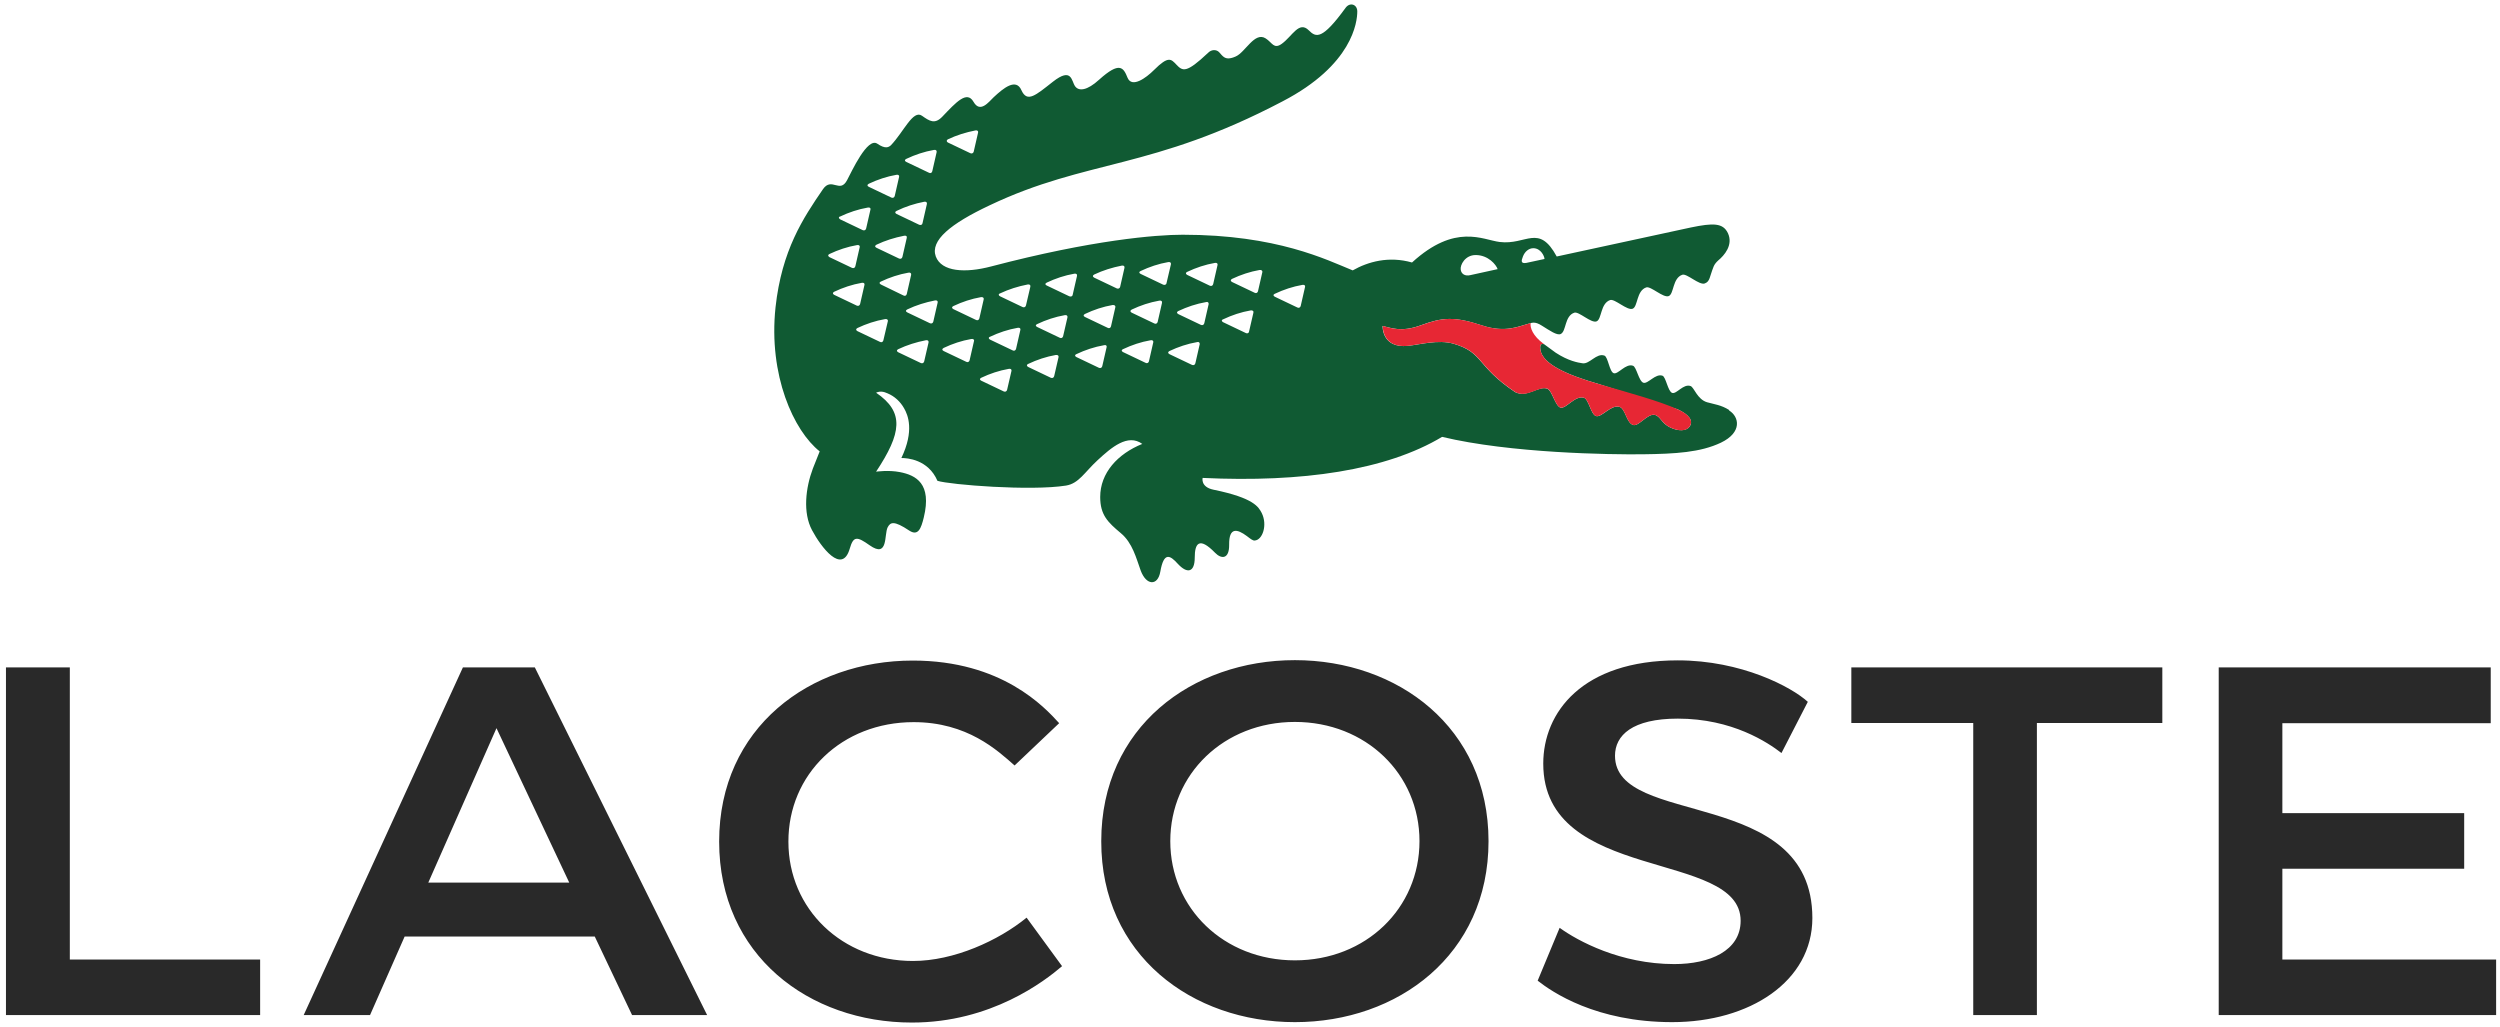
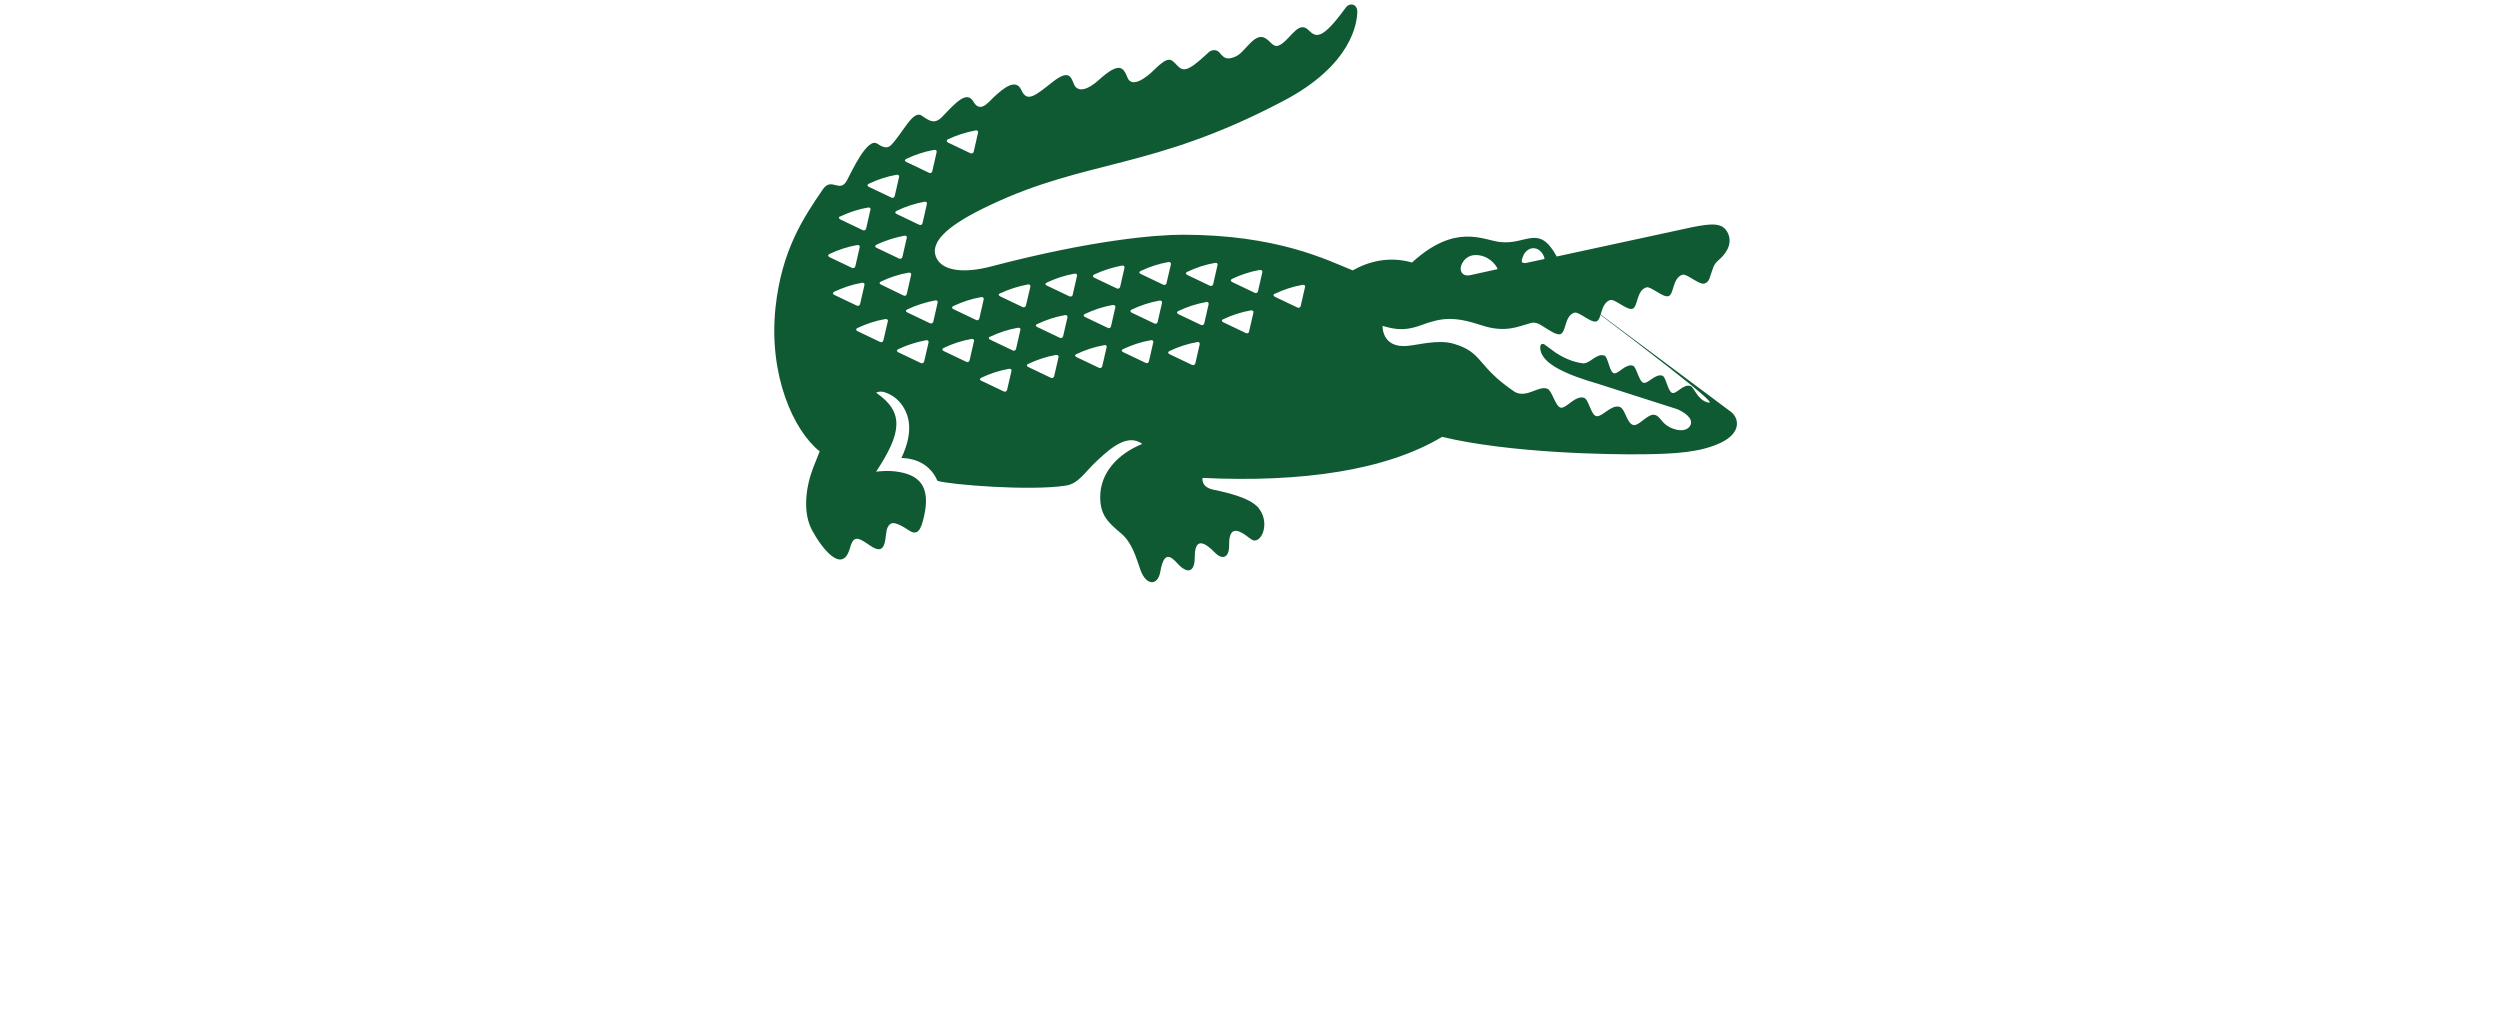
<svg xmlns="http://www.w3.org/2000/svg" width="185" height="76" viewBox="0 0 185 76" fill="none">
-   <path d="M36.74 53.883L42.125 65.313H31.693L36.74 53.883ZM5.167 49.388H0.441V75.117H19.25V71.005H5.167V49.388ZM146.02 53.5V75.117H150.73V53.5H160.012V49.388H136.999V53.5H146.02ZM95.822 71.066C90.575 71.066 86.601 67.215 86.601 62.245C86.601 57.274 90.575 53.423 95.822 53.423C101.069 53.423 105.042 57.274 105.042 62.245C105.042 67.215 101.069 71.066 95.822 71.066ZM67.608 53.438C71.582 53.438 73.806 55.525 75.08 56.645L78.378 53.515C77.304 52.334 74.144 48.882 67.547 48.882C59.937 48.882 53.217 53.837 53.217 62.275C53.217 70.698 59.876 75.669 67.485 75.669C73.346 75.669 77.304 72.6 78.593 71.496L75.969 67.906C73.883 69.609 70.584 71.112 67.562 71.112C62.315 71.112 58.342 67.261 58.342 62.291C58.326 57.289 62.3 53.438 67.608 53.438ZM113.787 72.57C114.861 73.413 118.098 75.638 123.744 75.638C129.467 75.638 134.115 72.631 134.115 67.936C134.115 58.148 119.51 61.278 119.51 55.924C119.51 54.42 120.783 53.178 124.158 53.178C128.193 53.178 130.817 54.942 131.829 55.724L133.778 51.935C132.566 50.83 128.868 48.867 124.158 48.867C117.086 48.867 114.201 52.717 114.201 56.507C114.201 65.39 128.807 62.843 128.807 68.136C128.807 70.361 126.521 71.342 123.897 71.342C119.924 71.342 116.763 69.639 115.413 68.658L113.787 72.57ZM184.314 49.388H164.185V75.117H184.713V71.005H168.895V64.285H182.35V60.173H168.895V53.515H184.314V49.388ZM46.774 75.117H52.328L39.578 49.388H34.255L22.472 75.117H27.382L29.944 69.302H44.012L46.774 75.117ZM95.822 75.638C103.431 75.638 110.151 70.667 110.151 62.245C110.151 53.822 103.416 48.851 95.822 48.851C88.212 48.851 81.493 53.807 81.493 62.245C81.477 70.667 88.212 75.638 95.822 75.638Z" fill="#292929" />
-   <path d="M96.573 21.236L96.251 22.647C96.22 22.755 96.112 22.816 96.005 22.755L94.333 21.957C94.21 21.895 94.21 21.788 94.333 21.742C94.977 21.435 95.668 21.205 96.373 21.082C96.527 21.052 96.603 21.128 96.573 21.236ZM93.412 20.147L93.09 21.558C93.059 21.665 92.952 21.727 92.845 21.665L91.172 20.868C91.05 20.806 91.05 20.699 91.172 20.637C91.817 20.331 92.507 20.101 93.213 19.978C93.351 19.962 93.443 20.039 93.412 20.147ZM92.43 24.534C92.415 24.657 92.292 24.703 92.185 24.642L90.513 23.844C90.39 23.783 90.374 23.675 90.513 23.629C91.157 23.322 91.847 23.092 92.553 22.97C92.691 22.954 92.783 23.015 92.752 23.138L92.43 24.534ZM90.098 19.61L89.776 21.021C89.746 21.144 89.638 21.19 89.531 21.144L87.859 20.346C87.736 20.285 87.72 20.177 87.859 20.116C88.503 19.809 89.193 19.579 89.899 19.456C90.037 19.425 90.129 19.502 90.098 19.61ZM89.439 22.509L89.117 23.921C89.086 24.043 88.978 24.089 88.871 24.043L87.199 23.246C87.076 23.184 87.061 23.077 87.199 23.015C87.843 22.709 88.534 22.479 89.239 22.356C89.377 22.31 89.454 22.387 89.439 22.509ZM88.779 25.47L88.457 26.882C88.426 27.004 88.319 27.05 88.211 27.004L86.539 26.207C86.416 26.145 86.416 26.038 86.539 25.977C87.183 25.67 87.874 25.439 88.579 25.317C88.702 25.271 88.794 25.348 88.779 25.47ZM86.324 20.944C86.309 21.067 86.186 21.113 86.079 21.067L84.407 20.269C84.284 20.208 84.269 20.116 84.407 20.055C85.051 19.748 85.741 19.517 86.447 19.395C86.585 19.364 86.677 19.441 86.647 19.564L86.324 20.944ZM85.987 22.417L85.665 23.829C85.634 23.936 85.526 23.997 85.419 23.936L83.747 23.138C83.624 23.077 83.624 22.97 83.747 22.908C84.391 22.601 85.082 22.371 85.787 22.248C85.925 22.218 86.017 22.294 85.987 22.417ZM85.342 25.332L85.02 26.744C84.99 26.851 84.882 26.912 84.775 26.851L83.103 26.053C82.98 25.992 82.98 25.884 83.103 25.838C83.747 25.532 84.437 25.301 85.143 25.179C85.281 25.148 85.373 25.225 85.342 25.332ZM82.642 21.343L80.97 20.546C80.847 20.484 80.847 20.377 80.97 20.315C81.614 20.009 82.305 19.794 83.01 19.656C83.148 19.625 83.241 19.702 83.21 19.824L82.888 21.236C82.857 21.343 82.75 21.389 82.642 21.343ZM82.535 22.739L82.213 24.151C82.182 24.273 82.075 24.32 81.967 24.258L80.295 23.46C80.157 23.399 80.157 23.292 80.295 23.23C80.939 22.923 81.63 22.693 82.335 22.571C82.474 22.555 82.566 22.632 82.535 22.739ZM81.891 25.685L81.568 27.096C81.538 27.219 81.43 27.265 81.323 27.219L79.651 26.421C79.528 26.36 79.528 26.253 79.651 26.207C80.295 25.9 80.985 25.67 81.691 25.547C81.829 25.501 81.921 25.578 81.891 25.685ZM79.129 21.926L77.457 21.128C77.334 21.067 77.319 20.99 77.457 20.914C78.101 20.607 78.791 20.377 79.497 20.254C79.635 20.223 79.727 20.3 79.697 20.423L79.374 21.834C79.359 21.926 79.252 21.972 79.129 21.926ZM78.669 24.887C78.638 24.995 78.531 25.056 78.423 24.995L76.751 24.197C76.628 24.136 76.613 24.043 76.751 23.982C77.395 23.675 78.086 23.445 78.791 23.322C78.93 23.292 79.022 23.368 78.991 23.491L78.669 24.887ZM78.009 27.833C77.978 27.956 77.871 28.002 77.763 27.956L76.091 27.158C75.969 27.096 75.953 26.989 76.091 26.928C76.736 26.621 77.426 26.391 78.132 26.268C78.27 26.253 78.362 26.314 78.331 26.437L78.009 27.833ZM75.922 22.601C75.892 22.724 75.784 22.77 75.677 22.724L74.005 21.926C73.882 21.865 73.867 21.758 74.005 21.711C74.649 21.405 75.34 21.19 76.045 21.052C76.183 21.021 76.275 21.098 76.245 21.221L75.922 22.601ZM75.508 24.412L75.186 25.823C75.155 25.93 75.048 25.992 74.941 25.93L73.268 25.133C73.146 25.071 73.13 24.964 73.268 24.918C73.913 24.611 74.603 24.381 75.309 24.258C75.447 24.227 75.539 24.304 75.508 24.412ZM74.849 27.449L74.526 28.845C74.496 28.968 74.388 29.014 74.281 28.968L72.609 28.17C72.486 28.109 72.486 28.017 72.609 27.956C73.253 27.649 73.943 27.419 74.649 27.296C74.787 27.265 74.879 27.342 74.849 27.449ZM72.225 23.675L70.553 22.877C70.43 22.816 70.415 22.709 70.553 22.647C71.197 22.34 71.888 22.11 72.593 21.988C72.731 21.972 72.823 22.034 72.793 22.156L72.471 23.568C72.44 23.675 72.332 23.737 72.225 23.675ZM72.072 25.255L71.749 26.667C71.719 26.774 71.611 26.836 71.504 26.774L69.832 25.977C69.709 25.915 69.694 25.823 69.832 25.746C70.476 25.439 71.166 25.209 71.872 25.087C72.01 25.056 72.118 25.133 72.072 25.255ZM69.065 23.798C69.034 23.921 68.927 23.967 68.819 23.921L67.147 23.123C67.009 23.061 67.009 22.954 67.147 22.893C67.791 22.586 68.482 22.371 69.187 22.233C69.326 22.202 69.418 22.279 69.387 22.387L69.065 23.798ZM68.39 26.744C68.359 26.866 68.252 26.912 68.144 26.866L66.472 26.069C66.349 26.007 66.334 25.9 66.472 25.838C67.116 25.532 67.807 25.317 68.512 25.179C68.65 25.148 68.743 25.225 68.712 25.348L68.39 26.744ZM65.183 21.052C65.061 20.99 65.061 20.883 65.183 20.837C65.828 20.53 66.518 20.3 67.224 20.177C67.362 20.147 67.454 20.223 67.423 20.346L67.101 21.758C67.07 21.88 66.963 21.926 66.855 21.865L65.183 21.052ZM65.367 25.194C65.337 25.301 65.229 25.363 65.122 25.301L63.45 24.504C63.327 24.442 63.327 24.335 63.45 24.273C64.094 23.967 64.784 23.737 65.49 23.614C65.628 23.583 65.72 23.66 65.705 23.752L65.367 25.194ZM61.731 21.819C61.608 21.758 61.608 21.65 61.731 21.589C62.376 21.282 63.066 21.052 63.772 20.929C63.91 20.898 64.002 20.975 63.971 21.082L63.649 22.494C63.618 22.617 63.511 22.663 63.404 22.617L61.731 21.819ZM61.378 18.797C62.023 18.49 62.713 18.259 63.419 18.137C63.557 18.106 63.649 18.183 63.618 18.29L63.296 19.702C63.266 19.824 63.158 19.87 63.051 19.824L61.378 19.027C61.256 18.95 61.256 18.858 61.378 18.797ZM62.176 16.02C62.821 15.713 63.511 15.483 64.217 15.36C64.355 15.329 64.447 15.406 64.416 15.498L64.094 16.909C64.063 17.032 63.956 17.078 63.848 17.032L62.176 16.234C62.053 16.158 62.038 16.05 62.176 16.02ZM64.293 13.596C64.938 13.289 65.628 13.059 66.334 12.936C66.472 12.905 66.564 12.982 66.533 13.089L66.211 14.501C66.18 14.623 66.073 14.669 65.966 14.623L64.293 13.826C64.155 13.764 64.171 13.657 64.293 13.596ZM67.101 17.6L66.779 19.011C66.748 19.134 66.641 19.18 66.533 19.134L64.861 18.336C64.738 18.275 64.723 18.183 64.861 18.106C65.505 17.799 66.196 17.584 66.901 17.446C67.04 17.416 67.132 17.477 67.101 17.6ZM68.39 14.93C68.528 14.9 68.62 14.976 68.589 15.099L68.267 16.511C68.252 16.633 68.144 16.679 68.021 16.633L66.349 15.835C66.226 15.774 66.211 15.667 66.349 15.605C67.009 15.283 67.684 15.068 68.39 14.93ZM67.07 11.755C67.715 11.448 68.405 11.218 69.111 11.095C69.249 11.064 69.341 11.141 69.31 11.264L68.988 12.675C68.957 12.798 68.85 12.844 68.743 12.783L67.07 11.985C66.932 11.923 66.932 11.816 67.07 11.755ZM70.139 10.312C70.783 10.006 71.473 9.791 72.179 9.653C72.317 9.622 72.409 9.699 72.379 9.806L72.056 11.218C72.026 11.34 71.918 11.386 71.811 11.34L70.139 10.543C70.031 10.481 70.031 10.374 70.139 10.312ZM109.199 18.873C110.135 18.873 110.718 19.594 110.825 19.916L108.8 20.361C108.401 20.453 108.14 20.269 108.094 19.962C108.033 19.61 108.417 18.873 109.199 18.873ZM112.697 18.981C112.835 18.612 113.142 18.367 113.464 18.367C114.032 18.367 114.293 18.981 114.293 19.165L112.942 19.456C112.544 19.517 112.559 19.318 112.697 18.981ZM127.947 30.334C127.364 29.965 126.858 29.919 126.321 29.766C125.599 29.551 125.369 28.677 125.109 28.569C124.572 28.37 124.065 29.183 123.743 29.076C123.421 28.968 123.283 27.894 123.022 27.802C122.5 27.618 121.948 28.431 121.611 28.324C121.273 28.216 121.104 27.158 120.844 27.066C120.307 26.866 119.739 27.726 119.417 27.618C119.095 27.511 119.002 26.421 118.726 26.314C118.143 26.099 117.622 26.974 117.1 26.882C116.778 26.836 116.057 26.713 115.121 26.099L114.262 25.47C114.17 25.439 113.924 25.378 113.986 25.854C114.124 26.974 116.072 27.771 118.297 28.416L124.142 30.288C124.97 30.671 125.339 31.131 125.032 31.561C124.802 31.898 124.219 31.929 123.605 31.638C122.945 31.331 122.869 30.794 122.454 30.702C121.933 30.579 121.288 31.546 120.874 31.453C120.353 31.331 120.291 30.226 119.831 30.103C119.217 29.935 118.542 30.886 118.128 30.794C117.714 30.702 117.576 29.52 117.192 29.428C116.548 29.26 115.888 30.257 115.489 30.165C115.09 30.073 114.86 28.907 114.507 28.769C113.863 28.508 113.004 29.474 112.114 29.014C109.23 27.081 109.782 26.084 107.573 25.439C106.437 25.102 105.011 25.516 104.182 25.593C102.234 25.792 102.311 24.12 102.311 24.12C102.878 24.243 103.676 24.611 105.133 24.074C106.714 23.491 107.588 23.399 109.644 24.074C111.378 24.657 112.405 24.136 113.019 23.982C113.326 23.905 113.541 23.737 114.108 24.105C114.676 24.458 115.213 24.841 115.489 24.718C115.919 24.519 115.765 23.384 116.502 23.138C116.839 23.031 117.744 23.936 118.143 23.783C118.542 23.629 118.419 22.448 119.156 22.202C119.493 22.095 120.414 23 120.813 22.847C121.212 22.693 121.089 21.512 121.825 21.267C122.163 21.159 123.083 22.064 123.482 21.911C123.881 21.758 123.758 20.576 124.495 20.331C124.832 20.223 125.753 21.128 126.152 20.975C126.551 20.822 126.489 20.515 126.811 19.717C126.873 19.564 126.996 19.41 127.149 19.272C127.594 18.904 128.269 18.137 127.87 17.262C127.502 16.48 126.765 16.495 125.124 16.833L115.198 18.981C113.863 16.526 112.958 18.152 110.979 17.907C109.721 17.753 107.696 16.495 104.489 19.425C102.771 18.935 101.237 19.364 100.101 20.009C98.168 19.226 94.501 17.37 87.521 17.37C85.542 17.37 80.832 17.753 73.345 19.717C71.427 20.223 69.678 20.116 69.249 18.981C68.819 17.799 70.338 16.557 73.238 15.191C80.433 11.77 85.235 12.583 94.9 7.505C100.101 4.805 100.439 1.614 100.439 0.846C100.439 0.325 99.902 0.141 99.58 0.57C97.831 2.979 97.386 2.78 96.849 2.243C96.128 1.522 95.637 2.672 94.854 3.24C94.256 3.669 94.149 3.148 93.658 2.841C92.845 2.319 92.154 3.869 91.448 4.176C90.635 4.544 90.482 4.13 90.206 3.853C90.006 3.654 89.653 3.654 89.408 3.9C87.766 5.449 87.521 5.28 87.03 4.759C86.662 4.375 86.462 4.114 85.404 5.173C84.79 5.787 83.762 6.523 83.44 5.756C83.133 4.989 82.857 4.529 81.338 5.894C80.448 6.707 79.835 6.768 79.558 6.385C79.282 6.001 79.328 4.943 77.917 6.047C76.644 7.045 76.015 7.628 75.585 6.676C75.186 5.756 74.25 6.523 73.529 7.198C73.161 7.551 72.532 8.395 72.041 7.536C71.55 6.676 70.752 7.566 69.74 8.625C69.172 9.223 68.788 8.962 68.221 8.563C67.561 8.103 66.871 9.76 65.935 10.742C65.751 10.911 65.505 11.034 64.922 10.635C64.186 10.128 63.02 12.706 62.682 13.335C62.145 14.347 61.547 13.074 60.903 13.995C59.43 16.142 57.85 18.52 57.389 22.739C56.853 27.787 58.74 31.883 60.657 33.402C60.657 33.402 60.427 33.97 60.151 34.675C59.614 36.102 59.399 37.943 60.09 39.232C60.749 40.474 62.314 42.561 62.882 40.597C63.158 39.646 63.419 39.692 64.355 40.352C65.751 41.334 65.413 39.554 65.689 39.017C65.889 38.649 66.134 38.495 67.285 39.263C67.945 39.692 68.159 39.109 68.359 38.296C68.973 35.78 67.776 35.166 66.595 34.936C65.736 34.767 64.83 34.905 64.83 34.905C66.717 32.052 66.948 30.502 64.83 29.06C65.137 28.922 65.398 28.983 65.674 29.106C66.196 29.321 66.625 29.72 66.901 30.211C67.193 30.717 67.669 31.868 66.702 33.893C67.116 33.893 68.681 33.985 69.371 35.581C70.292 35.872 76.275 36.348 78.883 35.933C79.835 35.78 80.264 34.936 81.215 34.062C82.243 33.11 83.455 32.067 84.529 32.85C82.704 33.586 81.415 34.998 81.415 36.777C81.415 38.112 81.983 38.649 82.934 39.447C83.808 40.168 84.084 41.318 84.407 42.208C84.821 43.343 85.68 43.374 85.864 42.3C86.125 40.812 86.585 41.088 87.153 41.717C87.859 42.484 88.411 42.362 88.411 41.257C88.411 40.214 88.733 39.692 89.914 40.904C90.39 41.395 90.973 41.38 90.957 40.306C90.942 39.002 91.54 39.124 92.277 39.677C92.538 39.876 92.707 40.014 92.845 39.999C93.428 39.968 93.811 38.848 93.366 37.959C93.136 37.529 92.814 36.854 89.807 36.24C88.825 36.041 88.994 35.366 88.994 35.366C96.358 35.719 102.602 34.798 106.714 32.328C111.761 33.54 119.141 33.647 121.565 33.617C123.989 33.586 125.83 33.479 127.348 32.758C128.944 31.991 128.699 30.84 127.962 30.38" fill="#105A33" />
-   <path d="M109.659 24.074C107.603 23.399 106.729 23.491 105.149 24.074C103.691 24.611 102.893 24.258 102.326 24.12C102.326 24.12 102.249 25.793 104.198 25.593C105.026 25.501 106.453 25.102 107.588 25.44C109.797 26.084 109.245 27.081 112.129 29.014C113.019 29.49 113.878 28.523 114.523 28.769C114.86 28.907 115.09 30.073 115.489 30.165C115.903 30.242 116.548 29.26 117.192 29.428C117.576 29.521 117.729 30.717 118.128 30.794C118.542 30.871 119.217 29.935 119.831 30.104C120.291 30.226 120.353 31.346 120.874 31.454C121.288 31.546 121.933 30.579 122.454 30.702C122.869 30.794 122.945 31.316 123.605 31.638C124.234 31.929 124.802 31.914 125.032 31.561C125.339 31.116 124.97 30.656 124.142 30.288C122.792 29.674 120.537 29.06 118.297 28.416C116.072 27.772 114.124 26.974 113.986 25.854C113.924 25.378 114.154 25.44 114.262 25.47C113.403 24.841 113.219 24.243 113.265 23.905L113.019 23.982C112.436 24.136 111.393 24.657 109.659 24.074Z" fill="#E72734" />
+   <path d="M96.573 21.236L96.251 22.647C96.22 22.755 96.112 22.816 96.005 22.755L94.333 21.957C94.21 21.895 94.21 21.788 94.333 21.742C94.977 21.435 95.668 21.205 96.373 21.082C96.527 21.052 96.603 21.128 96.573 21.236ZM93.412 20.147L93.09 21.558C93.059 21.665 92.952 21.727 92.845 21.665L91.172 20.868C91.05 20.806 91.05 20.699 91.172 20.637C91.817 20.331 92.507 20.101 93.213 19.978C93.351 19.962 93.443 20.039 93.412 20.147ZM92.43 24.534C92.415 24.657 92.292 24.703 92.185 24.642L90.513 23.844C90.39 23.783 90.374 23.675 90.513 23.629C91.157 23.322 91.847 23.092 92.553 22.97C92.691 22.954 92.783 23.015 92.752 23.138L92.43 24.534ZM90.098 19.61L89.776 21.021C89.746 21.144 89.638 21.19 89.531 21.144L87.859 20.346C87.736 20.285 87.72 20.177 87.859 20.116C88.503 19.809 89.193 19.579 89.899 19.456C90.037 19.425 90.129 19.502 90.098 19.61ZM89.439 22.509L89.117 23.921C89.086 24.043 88.978 24.089 88.871 24.043L87.199 23.246C87.076 23.184 87.061 23.077 87.199 23.015C87.843 22.709 88.534 22.479 89.239 22.356C89.377 22.31 89.454 22.387 89.439 22.509ZM88.779 25.47L88.457 26.882C88.426 27.004 88.319 27.05 88.211 27.004L86.539 26.207C86.416 26.145 86.416 26.038 86.539 25.977C87.183 25.67 87.874 25.439 88.579 25.317C88.702 25.271 88.794 25.348 88.779 25.47ZM86.324 20.944C86.309 21.067 86.186 21.113 86.079 21.067L84.407 20.269C84.284 20.208 84.269 20.116 84.407 20.055C85.051 19.748 85.741 19.517 86.447 19.395C86.585 19.364 86.677 19.441 86.647 19.564L86.324 20.944ZM85.987 22.417L85.665 23.829C85.634 23.936 85.526 23.997 85.419 23.936L83.747 23.138C83.624 23.077 83.624 22.97 83.747 22.908C84.391 22.601 85.082 22.371 85.787 22.248C85.925 22.218 86.017 22.294 85.987 22.417ZM85.342 25.332L85.02 26.744C84.99 26.851 84.882 26.912 84.775 26.851L83.103 26.053C82.98 25.992 82.98 25.884 83.103 25.838C83.747 25.532 84.437 25.301 85.143 25.179C85.281 25.148 85.373 25.225 85.342 25.332ZM82.642 21.343L80.97 20.546C80.847 20.484 80.847 20.377 80.97 20.315C81.614 20.009 82.305 19.794 83.01 19.656C83.148 19.625 83.241 19.702 83.21 19.824L82.888 21.236C82.857 21.343 82.75 21.389 82.642 21.343ZM82.535 22.739L82.213 24.151C82.182 24.273 82.075 24.32 81.967 24.258L80.295 23.46C80.157 23.399 80.157 23.292 80.295 23.23C80.939 22.923 81.63 22.693 82.335 22.571C82.474 22.555 82.566 22.632 82.535 22.739ZM81.891 25.685L81.568 27.096C81.538 27.219 81.43 27.265 81.323 27.219L79.651 26.421C79.528 26.36 79.528 26.253 79.651 26.207C80.295 25.9 80.985 25.67 81.691 25.547C81.829 25.501 81.921 25.578 81.891 25.685ZM79.129 21.926L77.457 21.128C77.334 21.067 77.319 20.99 77.457 20.914C78.101 20.607 78.791 20.377 79.497 20.254C79.635 20.223 79.727 20.3 79.697 20.423L79.374 21.834C79.359 21.926 79.252 21.972 79.129 21.926ZM78.669 24.887C78.638 24.995 78.531 25.056 78.423 24.995L76.751 24.197C76.628 24.136 76.613 24.043 76.751 23.982C77.395 23.675 78.086 23.445 78.791 23.322C78.93 23.292 79.022 23.368 78.991 23.491L78.669 24.887ZM78.009 27.833C77.978 27.956 77.871 28.002 77.763 27.956L76.091 27.158C75.969 27.096 75.953 26.989 76.091 26.928C76.736 26.621 77.426 26.391 78.132 26.268C78.27 26.253 78.362 26.314 78.331 26.437L78.009 27.833ZM75.922 22.601C75.892 22.724 75.784 22.77 75.677 22.724L74.005 21.926C73.882 21.865 73.867 21.758 74.005 21.711C74.649 21.405 75.34 21.19 76.045 21.052C76.183 21.021 76.275 21.098 76.245 21.221L75.922 22.601ZM75.508 24.412L75.186 25.823C75.155 25.93 75.048 25.992 74.941 25.93L73.268 25.133C73.146 25.071 73.13 24.964 73.268 24.918C73.913 24.611 74.603 24.381 75.309 24.258C75.447 24.227 75.539 24.304 75.508 24.412ZM74.849 27.449L74.526 28.845C74.496 28.968 74.388 29.014 74.281 28.968L72.609 28.17C72.486 28.109 72.486 28.017 72.609 27.956C73.253 27.649 73.943 27.419 74.649 27.296C74.787 27.265 74.879 27.342 74.849 27.449ZM72.225 23.675L70.553 22.877C70.43 22.816 70.415 22.709 70.553 22.647C71.197 22.34 71.888 22.11 72.593 21.988C72.731 21.972 72.823 22.034 72.793 22.156L72.471 23.568C72.44 23.675 72.332 23.737 72.225 23.675ZM72.072 25.255L71.749 26.667C71.719 26.774 71.611 26.836 71.504 26.774L69.832 25.977C69.709 25.915 69.694 25.823 69.832 25.746C70.476 25.439 71.166 25.209 71.872 25.087C72.01 25.056 72.118 25.133 72.072 25.255ZM69.065 23.798C69.034 23.921 68.927 23.967 68.819 23.921L67.147 23.123C67.009 23.061 67.009 22.954 67.147 22.893C67.791 22.586 68.482 22.371 69.187 22.233C69.326 22.202 69.418 22.279 69.387 22.387L69.065 23.798ZM68.39 26.744C68.359 26.866 68.252 26.912 68.144 26.866L66.472 26.069C66.349 26.007 66.334 25.9 66.472 25.838C67.116 25.532 67.807 25.317 68.512 25.179C68.65 25.148 68.743 25.225 68.712 25.348L68.39 26.744ZM65.183 21.052C65.061 20.99 65.061 20.883 65.183 20.837C65.828 20.53 66.518 20.3 67.224 20.177C67.362 20.147 67.454 20.223 67.423 20.346L67.101 21.758C67.07 21.88 66.963 21.926 66.855 21.865L65.183 21.052ZM65.367 25.194C65.337 25.301 65.229 25.363 65.122 25.301L63.45 24.504C63.327 24.442 63.327 24.335 63.45 24.273C64.094 23.967 64.784 23.737 65.49 23.614C65.628 23.583 65.72 23.66 65.705 23.752L65.367 25.194ZM61.731 21.819C61.608 21.758 61.608 21.65 61.731 21.589C62.376 21.282 63.066 21.052 63.772 20.929C63.91 20.898 64.002 20.975 63.971 21.082L63.649 22.494C63.618 22.617 63.511 22.663 63.404 22.617L61.731 21.819ZM61.378 18.797C62.023 18.49 62.713 18.259 63.419 18.137C63.557 18.106 63.649 18.183 63.618 18.29L63.296 19.702C63.266 19.824 63.158 19.87 63.051 19.824L61.378 19.027C61.256 18.95 61.256 18.858 61.378 18.797ZM62.176 16.02C62.821 15.713 63.511 15.483 64.217 15.36C64.355 15.329 64.447 15.406 64.416 15.498L64.094 16.909C64.063 17.032 63.956 17.078 63.848 17.032L62.176 16.234C62.053 16.158 62.038 16.05 62.176 16.02ZM64.293 13.596C64.938 13.289 65.628 13.059 66.334 12.936C66.472 12.905 66.564 12.982 66.533 13.089L66.211 14.501C66.18 14.623 66.073 14.669 65.966 14.623L64.293 13.826C64.155 13.764 64.171 13.657 64.293 13.596ZM67.101 17.6L66.779 19.011C66.748 19.134 66.641 19.18 66.533 19.134L64.861 18.336C64.738 18.275 64.723 18.183 64.861 18.106C65.505 17.799 66.196 17.584 66.901 17.446C67.04 17.416 67.132 17.477 67.101 17.6ZM68.39 14.93C68.528 14.9 68.62 14.976 68.589 15.099L68.267 16.511C68.252 16.633 68.144 16.679 68.021 16.633L66.349 15.835C66.226 15.774 66.211 15.667 66.349 15.605C67.009 15.283 67.684 15.068 68.39 14.93ZM67.07 11.755C67.715 11.448 68.405 11.218 69.111 11.095C69.249 11.064 69.341 11.141 69.31 11.264L68.988 12.675C68.957 12.798 68.85 12.844 68.743 12.783L67.07 11.985C66.932 11.923 66.932 11.816 67.07 11.755ZM70.139 10.312C70.783 10.006 71.473 9.791 72.179 9.653C72.317 9.622 72.409 9.699 72.379 9.806L72.056 11.218C72.026 11.34 71.918 11.386 71.811 11.34L70.139 10.543C70.031 10.481 70.031 10.374 70.139 10.312ZM109.199 18.873C110.135 18.873 110.718 19.594 110.825 19.916L108.8 20.361C108.401 20.453 108.14 20.269 108.094 19.962C108.033 19.61 108.417 18.873 109.199 18.873ZM112.697 18.981C112.835 18.612 113.142 18.367 113.464 18.367C114.032 18.367 114.293 18.981 114.293 19.165L112.942 19.456C112.544 19.517 112.559 19.318 112.697 18.981ZC127.364 29.965 126.858 29.919 126.321 29.766C125.599 29.551 125.369 28.677 125.109 28.569C124.572 28.37 124.065 29.183 123.743 29.076C123.421 28.968 123.283 27.894 123.022 27.802C122.5 27.618 121.948 28.431 121.611 28.324C121.273 28.216 121.104 27.158 120.844 27.066C120.307 26.866 119.739 27.726 119.417 27.618C119.095 27.511 119.002 26.421 118.726 26.314C118.143 26.099 117.622 26.974 117.1 26.882C116.778 26.836 116.057 26.713 115.121 26.099L114.262 25.47C114.17 25.439 113.924 25.378 113.986 25.854C114.124 26.974 116.072 27.771 118.297 28.416L124.142 30.288C124.97 30.671 125.339 31.131 125.032 31.561C124.802 31.898 124.219 31.929 123.605 31.638C122.945 31.331 122.869 30.794 122.454 30.702C121.933 30.579 121.288 31.546 120.874 31.453C120.353 31.331 120.291 30.226 119.831 30.103C119.217 29.935 118.542 30.886 118.128 30.794C117.714 30.702 117.576 29.52 117.192 29.428C116.548 29.26 115.888 30.257 115.489 30.165C115.09 30.073 114.86 28.907 114.507 28.769C113.863 28.508 113.004 29.474 112.114 29.014C109.23 27.081 109.782 26.084 107.573 25.439C106.437 25.102 105.011 25.516 104.182 25.593C102.234 25.792 102.311 24.12 102.311 24.12C102.878 24.243 103.676 24.611 105.133 24.074C106.714 23.491 107.588 23.399 109.644 24.074C111.378 24.657 112.405 24.136 113.019 23.982C113.326 23.905 113.541 23.737 114.108 24.105C114.676 24.458 115.213 24.841 115.489 24.718C115.919 24.519 115.765 23.384 116.502 23.138C116.839 23.031 117.744 23.936 118.143 23.783C118.542 23.629 118.419 22.448 119.156 22.202C119.493 22.095 120.414 23 120.813 22.847C121.212 22.693 121.089 21.512 121.825 21.267C122.163 21.159 123.083 22.064 123.482 21.911C123.881 21.758 123.758 20.576 124.495 20.331C124.832 20.223 125.753 21.128 126.152 20.975C126.551 20.822 126.489 20.515 126.811 19.717C126.873 19.564 126.996 19.41 127.149 19.272C127.594 18.904 128.269 18.137 127.87 17.262C127.502 16.48 126.765 16.495 125.124 16.833L115.198 18.981C113.863 16.526 112.958 18.152 110.979 17.907C109.721 17.753 107.696 16.495 104.489 19.425C102.771 18.935 101.237 19.364 100.101 20.009C98.168 19.226 94.501 17.37 87.521 17.37C85.542 17.37 80.832 17.753 73.345 19.717C71.427 20.223 69.678 20.116 69.249 18.981C68.819 17.799 70.338 16.557 73.238 15.191C80.433 11.77 85.235 12.583 94.9 7.505C100.101 4.805 100.439 1.614 100.439 0.846C100.439 0.325 99.902 0.141 99.58 0.57C97.831 2.979 97.386 2.78 96.849 2.243C96.128 1.522 95.637 2.672 94.854 3.24C94.256 3.669 94.149 3.148 93.658 2.841C92.845 2.319 92.154 3.869 91.448 4.176C90.635 4.544 90.482 4.13 90.206 3.853C90.006 3.654 89.653 3.654 89.408 3.9C87.766 5.449 87.521 5.28 87.03 4.759C86.662 4.375 86.462 4.114 85.404 5.173C84.79 5.787 83.762 6.523 83.44 5.756C83.133 4.989 82.857 4.529 81.338 5.894C80.448 6.707 79.835 6.768 79.558 6.385C79.282 6.001 79.328 4.943 77.917 6.047C76.644 7.045 76.015 7.628 75.585 6.676C75.186 5.756 74.25 6.523 73.529 7.198C73.161 7.551 72.532 8.395 72.041 7.536C71.55 6.676 70.752 7.566 69.74 8.625C69.172 9.223 68.788 8.962 68.221 8.563C67.561 8.103 66.871 9.76 65.935 10.742C65.751 10.911 65.505 11.034 64.922 10.635C64.186 10.128 63.02 12.706 62.682 13.335C62.145 14.347 61.547 13.074 60.903 13.995C59.43 16.142 57.85 18.52 57.389 22.739C56.853 27.787 58.74 31.883 60.657 33.402C60.657 33.402 60.427 33.97 60.151 34.675C59.614 36.102 59.399 37.943 60.09 39.232C60.749 40.474 62.314 42.561 62.882 40.597C63.158 39.646 63.419 39.692 64.355 40.352C65.751 41.334 65.413 39.554 65.689 39.017C65.889 38.649 66.134 38.495 67.285 39.263C67.945 39.692 68.159 39.109 68.359 38.296C68.973 35.78 67.776 35.166 66.595 34.936C65.736 34.767 64.83 34.905 64.83 34.905C66.717 32.052 66.948 30.502 64.83 29.06C65.137 28.922 65.398 28.983 65.674 29.106C66.196 29.321 66.625 29.72 66.901 30.211C67.193 30.717 67.669 31.868 66.702 33.893C67.116 33.893 68.681 33.985 69.371 35.581C70.292 35.872 76.275 36.348 78.883 35.933C79.835 35.78 80.264 34.936 81.215 34.062C82.243 33.11 83.455 32.067 84.529 32.85C82.704 33.586 81.415 34.998 81.415 36.777C81.415 38.112 81.983 38.649 82.934 39.447C83.808 40.168 84.084 41.318 84.407 42.208C84.821 43.343 85.68 43.374 85.864 42.3C86.125 40.812 86.585 41.088 87.153 41.717C87.859 42.484 88.411 42.362 88.411 41.257C88.411 40.214 88.733 39.692 89.914 40.904C90.39 41.395 90.973 41.38 90.957 40.306C90.942 39.002 91.54 39.124 92.277 39.677C92.538 39.876 92.707 40.014 92.845 39.999C93.428 39.968 93.811 38.848 93.366 37.959C93.136 37.529 92.814 36.854 89.807 36.24C88.825 36.041 88.994 35.366 88.994 35.366C96.358 35.719 102.602 34.798 106.714 32.328C111.761 33.54 119.141 33.647 121.565 33.617C123.989 33.586 125.83 33.479 127.348 32.758C128.944 31.991 128.699 30.84 127.962 30.38" fill="#105A33" />
</svg>